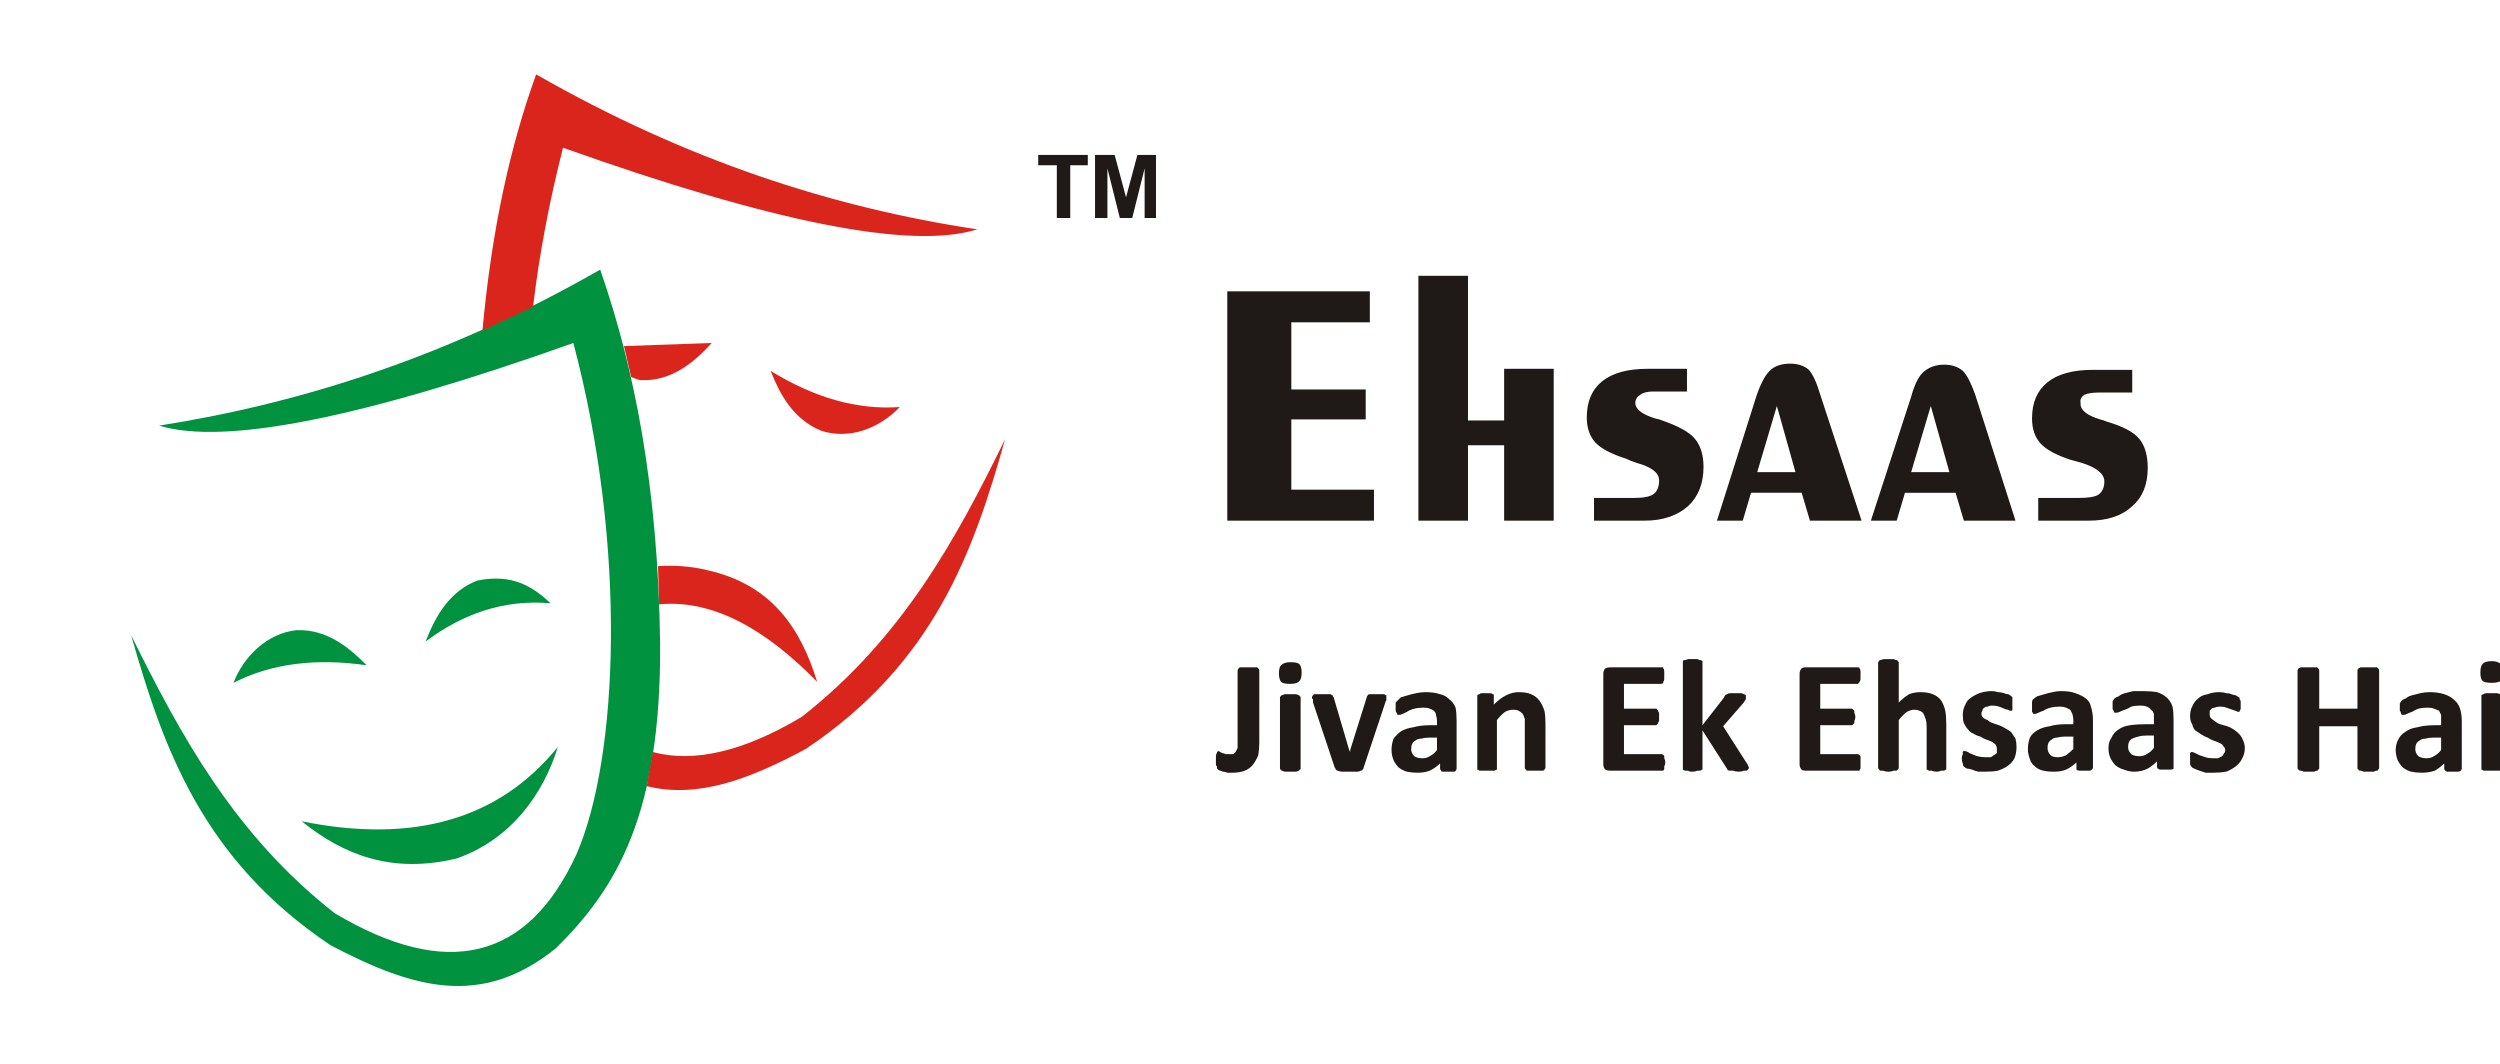
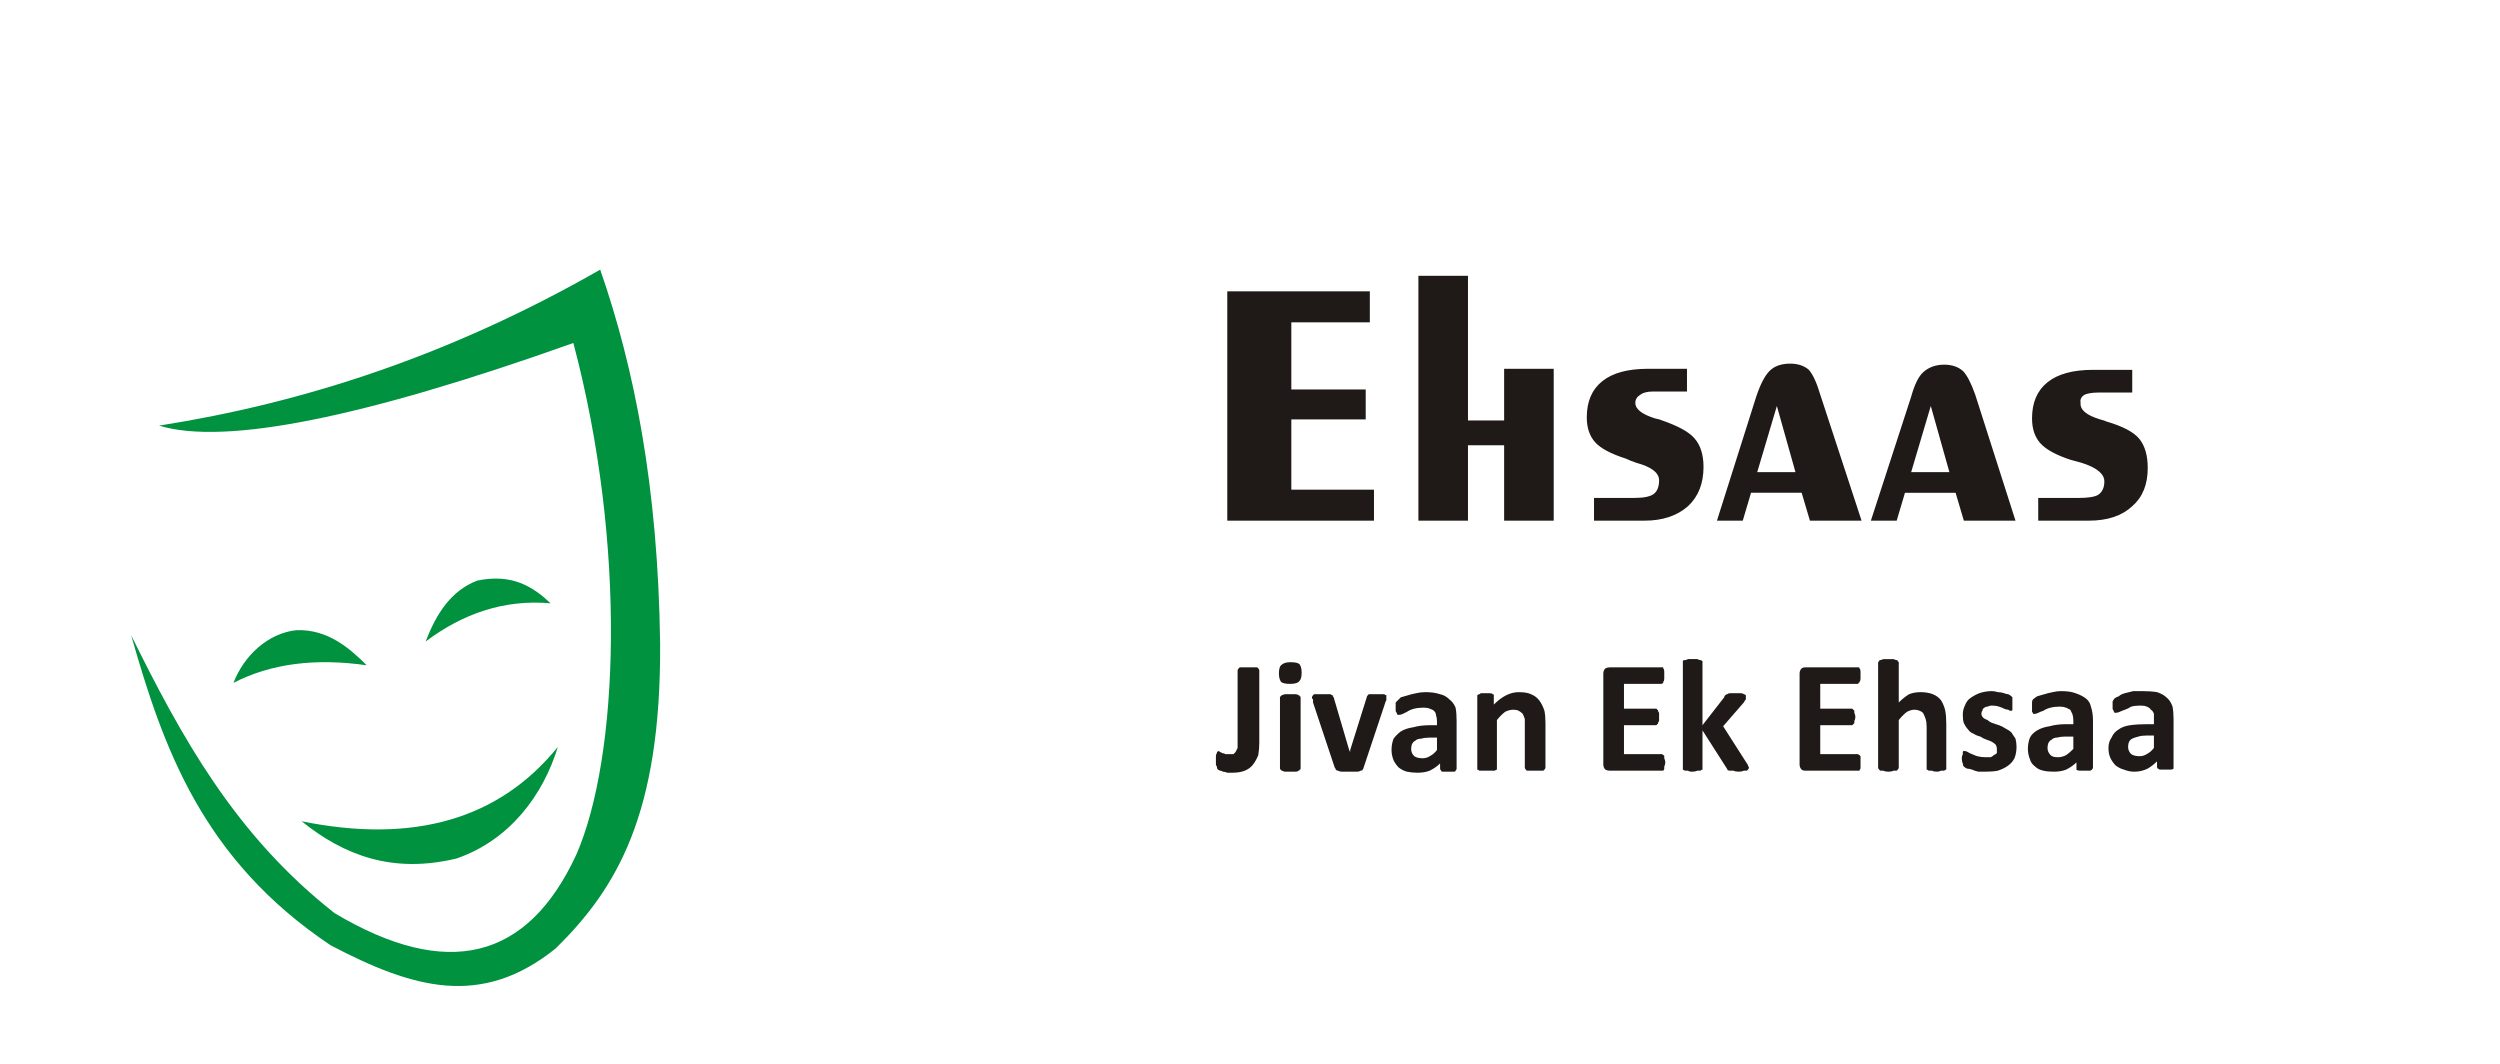
<svg xmlns="http://www.w3.org/2000/svg" version="1.2" viewBox="0 0 242 103" width="242" height="103">
  <title>Ehsaas logo 3-8-2022-svg</title>
  <style>
		.s0 { fill: none } 
		.s1 { fill: #00923f } 
		.s2 { fill: #da251d } 
		.s3 { fill: #1f1a17 } 
	</style>
  <g id="Layer_x0020_1">
    <path id="Layer" class="s0" d="m-13.9 0h137.8v149h-137.8z" />
    <path id="Layer" fill-rule="evenodd" class="s1" d="m15.4 41.2c14-2.2 28.2-6.8 42.7-15.1 3.3 9.5 5.6 21 5.8 36.2 0.1 16.5-4.2 23.7-10.1 29.5-7.2 5.8-13.8 3.9-21.8-0.3-12.4-8.3-16.2-19.1-19.3-30 4.8 9.7 10 19.3 19.7 26.9q16.3 9.7 23.4-5.7c4.1-9.4 4.9-29.9-0.3-49.5q-30.6 10.9-40.1 8zm7.2 24.9c1-2.6 3.3-4.8 6.1-5.1 3-0.1 5.1 1.7 6.8 3.4-4.9-0.7-9.2-0.2-12.9 1.7zm23.6-9.9c3.4-0.7 5.4 0.6 7.1 2.2-4.5-0.4-8.5 1-12.1 3.7 1-2.6 2.4-4.9 5-5.9zm-17 23.3q16.3 3.3 24.8-7.2c-1.4 4.6-4.6 9-9.8 10.8-6.2 1.5-10.9-0.3-15-3.6z" />
-     <path id="Layer" fill-rule="evenodd" class="s2" d="m62.1 36.8c-0.3 0-0.7-0.2-1-0.3l-0.7-3 8.5-0.3c-1.8 2-4 3.7-6.8 3.6zm25 2.6c-1.9 2-4.8 3.2-7.6 2.3-2.7-1.1-4-3.5-4.9-5.8 4.2 2.6 8.4 3.8 12.5 3.5zm-32.6-25.1c-1.3 5.1-2.3 10.3-2.9 15.4l-4.9 2.3c0.9-9.8 2.7-17.9 5.2-24.8 14.5 8.3 28.7 12.9 42.7 15q-9.5 3-40.1-7.9zm8.7 58.5q6 1.6 14.4-3.4c9.7-7.6 14.9-17.1 19.7-26.9-3.1 11-6.9 21.7-19.3 30-5.6 3-10.5 4.8-15.4 3.6zm15.9-6.8c-4.9-5-10-8-15.3-7.5l-0.1-3.7c1.5-0.1 3.2 0 4.8 0.4 6.2 1.4 9 5.6 10.6 10.8z" />
    <path id="Layer" fill-rule="evenodd" class="s3" d="m118.8 50.4v-22.2h13.8v3h-7.6v6.5h7.2v2.9h-7.2v6.8h8v3zm18.5 0v-23.7h4.8v14h3.5v-5h4.8v14.7h-4.8v-7.3h-3.5v7.3zm17 0v-2.2h3.9q1.4 0 1.9-0.4 0.5-0.4 0.5-1.3 0-1.1-2.2-1.7-0.6-0.2-1-0.4-2.2-0.7-3-1.6-0.8-0.9-0.8-2.4 0-2.3 1.5-3.5 1.5-1.2 4.4-1.2h3.8v2.2h-3.3q-0.8 0-1.2 0.3-0.5 0.3-0.5 0.8 0 0.9 1.9 1.5 0.5 0.1 0.7 0.2 2.3 0.8 3.1 1.7 0.9 1 0.9 2.8 0 2.4-1.5 3.8-1.6 1.4-4.2 1.4zm11.9 0l3.8-12q0.6-1.8 1.3-2.5 0.7-0.7 2-0.7 1.1 0 1.8 0.6 0.6 0.7 1.1 2.4l4 12.2h-5l-0.8-2.7h-4.9l-0.8 2.7zm3.9-4.7h3.7l-1.8-6.4zm11 4.7l3.9-12q0.5-1.8 1.2-2.4 0.8-0.7 2-0.7 1.1 0 1.8 0.6 0.6 0.6 1.2 2.3l3.9 12.2h-5l-0.8-2.7h-4.9l-0.8 2.7zm3.9-4.7h3.7l-1.8-6.4zm12.3 4.7v-2.2h3.9q1.4 0 1.9-0.3 0.6-0.4 0.6-1.3 0-1.1-2.2-1.8-0.7-0.2-1.1-0.3-2.1-0.7-2.9-1.6-0.8-0.9-0.8-2.4 0-2.3 1.5-3.5 1.5-1.2 4.4-1.2h3.8v2.2h-3.3q-0.8 0-1.3 0.2-0.5 0.3-0.4 0.8-0.1 1 1.9 1.6 0.4 0.1 0.6 0.2 2.4 0.7 3.2 1.7 0.8 1 0.8 2.8 0 2.4-1.5 3.7-1.5 1.4-4.2 1.4z" />
    <g id="_116401256">
      <path id="_117842120" fill-rule="evenodd" class="s3" d="m121.9 71.9q0 0.6-0.1 1.2-0.2 0.5-0.5 0.9-0.3 0.4-0.8 0.6-0.5 0.2-1.2 0.2-0.2 0-0.5 0-0.2-0.1-0.4-0.1-0.2-0.1-0.3-0.1-0.2-0.1-0.2-0.1-0.1-0.1-0.1-0.2 0 0 0-0.1-0.1-0.1-0.1-0.2 0-0.1 0-0.4 0-0.2 0-0.4 0-0.2 0.1-0.3 0-0.1 0-0.1 0.1-0.1 0.2-0.1 0 0 0.1 0.1 0.1 0 0.2 0.1 0.2 0 0.3 0.1 0.2 0 0.4 0 0.2 0 0.4 0 0.1-0.1 0.2-0.2 0.1-0.2 0.2-0.4 0-0.2 0-0.6v-6.9q0-0.1 0.1-0.2 0 0 0.1-0.1 0.2 0 0.4 0 0.2 0 0.5 0 0.3 0 0.4 0 0.2 0 0.4 0 0.1 0.1 0.1 0.1 0.1 0.1 0.1 0.2zm4 2.5q0 0.1-0.1 0.1 0 0.1-0.1 0.1-0.1 0.1-0.3 0.1-0.2 0-0.5 0-0.3 0-0.5 0-0.1 0-0.3-0.1-0.1 0-0.1-0.1-0.1 0-0.1-0.1v-6.9q0-0.1 0.1-0.1 0-0.1 0.1-0.1 0.2-0.1 0.3-0.1 0.2 0 0.5 0 0.3 0 0.5 0 0.2 0 0.3 0.1 0.1 0 0.1 0.1 0.1 0 0.1 0.1zm0.1-9.3q0 0.6-0.2 0.8-0.2 0.3-0.9 0.3-0.7 0-0.9-0.2-0.2-0.3-0.2-0.8 0-0.6 0.2-0.8 0.3-0.3 0.9-0.3 0.7 0 0.9 0.2 0.2 0.3 0.2 0.8zm8.2 2.4q0 0 0 0.1 0 0 0 0.1 0 0 0 0.1-0.1 0.1-0.1 0.2l-2.1 6.3q0 0.1-0.1 0.2 0 0.1-0.2 0.1-0.1 0.1-0.4 0.1-0.3 0-0.7 0-0.4 0-0.7 0-0.2 0-0.4-0.1-0.1 0-0.2-0.1 0-0.1-0.1-0.2l-2.1-6.3q0-0.1 0-0.3-0.1-0.1-0.1-0.1 0-0.1 0-0.1 0-0.1 0.1-0.2 0 0 0.1-0.1 0.1 0 0.3 0 0.2 0 0.5 0 0.3 0 0.5 0 0.2 0 0.3 0 0.1 0.1 0.2 0.1 0 0.1 0.1 0.2l1.5 5.1 0.1 0.2v-0.2l1.6-5.1q0-0.1 0.1-0.2 0 0 0.1-0.1 0.1 0 0.3 0 0.2 0 0.5 0 0.3 0 0.5 0 0.1 0 0.2 0 0.1 0.1 0.2 0.1 0 0.1 0 0.2zm6.8 6.9q0 0.1-0.1 0.2 0 0.1-0.2 0.1-0.2 0-0.5 0-0.3 0-0.5 0-0.2 0-0.2-0.1-0.1-0.1-0.1-0.2v-0.5q-0.4 0.4-1 0.7-0.5 0.2-1.2 0.2-0.5 0-1-0.1-0.4-0.1-0.8-0.4-0.3-0.3-0.5-0.7-0.2-0.5-0.2-1 0-0.6 0.2-1.1 0.3-0.4 0.7-0.7 0.5-0.3 1.2-0.4 0.7-0.2 1.6-0.2h0.7v-0.4q0-0.3-0.1-0.6 0-0.2-0.2-0.4-0.1-0.1-0.4-0.2-0.2-0.1-0.6-0.1-0.5 0-0.9 0.1-0.4 0.1-0.7 0.3-0.2 0.1-0.4 0.2-0.2 0.1-0.4 0.1-0.1 0-0.1 0-0.1-0.1-0.1-0.2-0.1-0.1-0.1-0.2 0-0.2 0-0.4 0-0.2 0-0.4 0.1-0.1 0.2-0.2 0.1-0.1 0.3-0.3 0.3-0.1 0.7-0.2 0.3-0.1 0.8-0.2 0.4-0.1 0.9-0.1 0.8 0 1.4 0.2 0.5 0.1 0.9 0.5 0.4 0.3 0.6 0.8 0.1 0.5 0.1 1.3zm-1.9-3h-0.7q-0.5 0-0.8 0.1-0.4 0-0.6 0.2-0.2 0.1-0.3 0.3-0.1 0.2-0.1 0.5 0 0.4 0.3 0.7 0.3 0.2 0.8 0.2 0.4 0 0.7-0.2 0.4-0.2 0.7-0.6zm10.5 2.9q0 0.1-0.1 0.2 0 0-0.1 0.1-0.1 0-0.3 0-0.2 0-0.5 0-0.3 0-0.5 0-0.2 0-0.3 0-0.1-0.1-0.1-0.1-0.1-0.1-0.1-0.2v-3.9q0-0.5 0-0.8-0.1-0.3-0.2-0.5-0.2-0.2-0.4-0.3-0.2-0.1-0.5-0.1-0.4 0-0.8 0.2-0.4 0.3-0.8 0.8v4.6q0 0.1 0 0.2-0.1 0-0.2 0.1-0.1 0-0.3 0-0.2 0-0.4 0-0.3 0-0.5 0-0.2 0-0.3 0-0.1-0.1-0.2-0.1 0-0.1 0-0.2v-6.9q0-0.1 0-0.1 0.1-0.1 0.2-0.1 0.1-0.1 0.2-0.1 0.2 0 0.4 0 0.3 0 0.4 0 0.2 0 0.3 0.1 0.1 0 0.1 0.1 0 0 0 0.1v0.8q0.6-0.6 1.2-0.9 0.6-0.3 1.2-0.3 0.8 0 1.2 0.2 0.5 0.2 0.8 0.6 0.3 0.4 0.5 1 0.1 0.5 0.1 1.2zm11.6-0.5q0 0.2-0.1 0.4 0 0.1 0 0.2 0 0.1-0.1 0.2-0.1 0-0.1 0h-5.1q-0.2 0-0.4-0.1-0.2-0.2-0.2-0.5v-8.8q0-0.3 0.2-0.5 0.2-0.1 0.4-0.1h5q0.1 0 0.2 0 0 0 0 0.1 0.1 0.1 0.1 0.3 0 0.1 0 0.4 0 0.2 0 0.3 0 0.2-0.1 0.3 0 0.1 0 0.1-0.1 0.1-0.2 0.1h-3.6v2.4h3.1q0.1 0 0.1 0.1 0.1 0 0.1 0.1 0 0.1 0.1 0.2 0 0.2 0 0.4 0 0.2 0 0.4-0.1 0.1-0.1 0.2 0 0.1-0.1 0.1 0 0.1-0.1 0.1h-3.1v2.8h3.7q0 0 0.1 0.1 0.1 0 0.1 0.1 0 0.1 0 0.2 0.1 0.2 0.1 0.4zm8.1 0.5q0 0.1-0.1 0.2 0 0-0.1 0.1-0.1 0-0.3 0-0.2 0.1-0.5 0.1-0.3 0-0.5-0.1-0.2 0-0.4 0-0.1 0-0.2-0.1 0-0.1-0.1-0.2l-2.3-3.6v3.6q0 0.1 0 0.2-0.1 0-0.2 0.1-0.1 0-0.3 0-0.2 0.1-0.5 0.1-0.3 0-0.4-0.1-0.2 0-0.3 0-0.2-0.1-0.2-0.1 0-0.1 0-0.2v-10.2q0 0 0-0.1 0-0.1 0.2-0.1 0.1 0 0.3-0.1 0.1 0 0.4 0 0.3 0 0.5 0 0.2 0.1 0.3 0.1 0.1 0 0.2 0.1 0 0.1 0 0.1v6.1l2.1-2.7q0-0.1 0.1-0.2 0.1-0.1 0.2-0.1 0.1-0.1 0.3-0.1 0.2 0 0.5 0 0.3 0 0.5 0 0.2 0 0.3 0.1 0.1 0 0.2 0.1 0 0 0 0.1 0 0.1 0 0.3-0.1 0.1-0.2 0.3l-2 2.3 2.3 3.6q0.1 0.1 0.1 0.2 0.1 0.2 0.1 0.2zm10.8-0.5q0 0.2 0 0.4 0 0.1 0 0.2-0.1 0.1-0.1 0.2-0.1 0-0.2 0h-5q-0.3 0-0.4-0.1-0.2-0.2-0.2-0.5v-8.8q0-0.3 0.2-0.5 0.1-0.1 0.4-0.1h5q0.1 0 0.1 0 0.1 0 0.1 0.1 0.1 0.1 0.1 0.3 0 0.1 0 0.4 0 0.2 0 0.3 0 0.2-0.1 0.3 0 0.1-0.1 0.1 0 0.1-0.1 0.1h-3.6v2.4h3.1q0 0 0.1 0.1 0 0 0.1 0.1 0 0.1 0 0.2 0.1 0.2 0.1 0.4 0 0.2-0.1 0.4 0 0.1 0 0.2-0.1 0.1-0.1 0.1-0.1 0.1-0.1 0.1h-3.1v2.8h3.6q0.1 0 0.2 0.1 0 0 0.1 0.1 0 0.1 0 0.2 0 0.2 0 0.4zm8.3 0.5q0 0.1 0 0.2-0.1 0-0.2 0.1-0.1 0-0.3 0-0.2 0.1-0.4 0.1-0.3 0-0.5-0.1-0.2 0-0.3 0-0.1-0.1-0.2-0.1 0-0.1 0-0.2v-3.9q0-0.5-0.1-0.8-0.1-0.3-0.2-0.5-0.1-0.2-0.4-0.3-0.2-0.1-0.5-0.1-0.3 0-0.7 0.2-0.4 0.3-0.8 0.8v4.6q0 0.1-0.1 0.2 0 0-0.1 0.1-0.1 0-0.3 0-0.2 0.1-0.5 0.1-0.3 0-0.5-0.1-0.2 0-0.3 0-0.1-0.1-0.1-0.1-0.1-0.1-0.1-0.2v-10.2q0 0 0.1-0.1 0-0.1 0.1-0.1 0.1 0 0.3-0.1 0.2 0 0.5 0 0.3 0 0.5 0 0.2 0.1 0.3 0.1 0.1 0 0.1 0.1 0.1 0.1 0.1 0.1v3.9q0.5-0.5 1-0.8 0.5-0.2 1.1-0.2 0.7 0 1.2 0.2 0.5 0.2 0.8 0.6 0.3 0.5 0.4 1 0.1 0.5 0.1 1.3zm6.8-2q0 0.6-0.2 1.1-0.2 0.4-0.6 0.7-0.4 0.3-1 0.5-0.5 0.1-1.2 0.1-0.4 0-0.7 0-0.4-0.1-0.6-0.2-0.3-0.1-0.5-0.1-0.2-0.1-0.3-0.2-0.1-0.1-0.1-0.3-0.1-0.2-0.1-0.5 0-0.2 0.1-0.4 0-0.1 0-0.2 0-0.1 0.1-0.1 0 0 0.1 0 0.1 0 0.3 0.1 0.1 0.1 0.4 0.2 0.2 0.1 0.5 0.2 0.4 0.1 0.8 0.1 0.3 0 0.5 0 0.2-0.1 0.3-0.2 0.2-0.1 0.3-0.2 0-0.2 0-0.4 0-0.2-0.1-0.4-0.2-0.2-0.4-0.3-0.2-0.1-0.5-0.2-0.3-0.1-0.6-0.3-0.4-0.1-0.7-0.3-0.3-0.1-0.5-0.4-0.2-0.2-0.4-0.6-0.1-0.3-0.1-0.8 0-0.5 0.2-0.9 0.2-0.5 0.5-0.7 0.4-0.3 0.9-0.5 0.6-0.2 1.2-0.2 0.3 0 0.6 0.1 0.3 0 0.6 0.1 0.2 0.1 0.4 0.1 0.2 0.1 0.3 0.2 0 0 0.1 0.1 0 0.1 0 0.1 0 0.1 0 0.2 0 0.2 0 0.3 0 0.3 0 0.4 0 0.1 0 0.2 0 0.1-0.1 0.1 0 0-0.1 0-0.1 0-0.2-0.1-0.2 0-0.4-0.1-0.2-0.1-0.5-0.2-0.3-0.1-0.7-0.1-0.2 0-0.4 0.1-0.2 0-0.3 0.1-0.2 0.1-0.2 0.3-0.1 0.1-0.1 0.3 0 0.2 0.2 0.4 0.1 0.1 0.4 0.2 0.2 0.2 0.5 0.3 0.3 0.1 0.6 0.2 0.3 0.1 0.6 0.3 0.4 0.2 0.6 0.4 0.2 0.3 0.4 0.6 0.1 0.4 0.1 0.8zm7.4 2q0 0.1-0.1 0.2-0.1 0.1-0.2 0.1-0.2 0-0.5 0-0.4 0-0.5 0-0.2 0-0.3-0.1 0-0.1 0-0.2v-0.5q-0.4 0.4-1 0.7-0.5 0.2-1.2 0.2-0.6 0-1-0.1-0.5-0.1-0.8-0.4-0.4-0.3-0.5-0.7-0.2-0.5-0.2-1 0-0.6 0.2-1.1 0.2-0.4 0.7-0.7 0.5-0.3 1.2-0.4 0.7-0.2 1.6-0.2h0.7v-0.4q0-0.3-0.1-0.6-0.1-0.2-0.2-0.4-0.2-0.1-0.4-0.2-0.3-0.1-0.6-0.1-0.5 0-0.9 0.1-0.4 0.1-0.7 0.3-0.3 0.1-0.5 0.2-0.2 0.1-0.3 0.1-0.1 0-0.2 0 0-0.1-0.1-0.2 0-0.1 0-0.2 0-0.2 0-0.4 0-0.2 0-0.3 0-0.2 0.1-0.3 0.1-0.1 0.4-0.3 0.3-0.1 0.7-0.2 0.3-0.1 0.8-0.2 0.4-0.1 0.8-0.1 0.9 0 1.4 0.2 0.6 0.2 1 0.5 0.4 0.3 0.5 0.8 0.2 0.6 0.2 1.3zm-1.9-3h-0.8q-0.4 0-0.8 0.1-0.3 0-0.5 0.2-0.2 0.1-0.3 0.3-0.1 0.2-0.1 0.5 0 0.4 0.3 0.7 0.2 0.2 0.7 0.2 0.4 0 0.8-0.2 0.3-0.2 0.7-0.6zm9.7 2.9q0 0.2 0 0.2-0.1 0.1-0.3 0.1-0.1 0-0.5 0-0.3 0-0.5 0-0.1 0-0.2-0.1-0.1 0-0.1-0.2v-0.5q-0.4 0.4-0.9 0.7-0.6 0.3-1.3 0.3-0.5 0-1-0.2-0.4-0.1-0.8-0.4-0.3-0.3-0.5-0.7-0.2-0.4-0.2-1 0-0.6 0.3-1 0.2-0.5 0.7-0.8 0.4-0.3 1.1-0.4 0.7-0.1 1.7-0.1h0.6v-0.5q0-0.3 0-0.5-0.1-0.3-0.3-0.4-0.1-0.2-0.4-0.3-0.2-0.1-0.6-0.1-0.5 0-0.9 0.1-0.3 0.2-0.6 0.3-0.3 0.1-0.5 0.2-0.2 0.1-0.4 0.1 0 0-0.1 0-0.1-0.1-0.1-0.2-0.1-0.1-0.1-0.2 0-0.2 0-0.3 0-0.3 0-0.4 0.1-0.2 0.2-0.3 0.1-0.1 0.4-0.2 0.2-0.2 0.6-0.3 0.4-0.1 0.8-0.2 0.4 0 0.9 0 0.8 0 1.4 0.1 0.6 0.2 0.9 0.5 0.4 0.3 0.6 0.9 0.1 0.5 0.1 1.2zm-1.9-3h-0.7q-0.5 0-0.8 0.1-0.4 0.1-0.6 0.2-0.2 0.1-0.3 0.3-0.1 0.2-0.1 0.5 0 0.4 0.3 0.7 0.3 0.2 0.8 0.2 0.4 0 0.7-0.2 0.4-0.2 0.7-0.6z" />
-       <path id="_117842192" fill-rule="evenodd" class="s3" d="m217.3 72.4q0 0.6-0.3 1.1-0.2 0.4-0.6 0.7-0.4 0.3-0.9 0.5-0.6 0.1-1.2 0.1-0.4 0-0.8 0-0.3-0.1-0.6-0.2-0.3-0.1-0.5-0.2-0.2-0.1-0.2-0.1-0.1-0.1-0.2-0.3 0-0.2 0-0.5 0-0.2 0-0.4 0-0.1 0-0.2 0.1-0.1 0.1-0.1 0.1 0 0.1 0 0.1 0 0.3 0.1 0.2 0.1 0.4 0.2 0.3 0.1 0.6 0.2 0.3 0.1 0.7 0.1 0.3 0 0.5 0 0.2-0.1 0.4-0.2 0.1-0.1 0.2-0.3 0.1-0.1 0.1-0.3 0-0.2-0.2-0.4-0.1-0.2-0.4-0.3-0.2-0.1-0.5-0.2-0.3-0.1-0.6-0.3-0.3-0.1-0.6-0.3-0.3-0.2-0.6-0.4-0.2-0.2-0.3-0.6-0.2-0.3-0.2-0.8 0-0.5 0.2-0.9 0.2-0.5 0.6-0.8 0.3-0.3 0.9-0.4 0.5-0.2 1.1-0.2 0.4 0 0.7 0.1 0.3 0 0.5 0.1 0.3 0.1 0.4 0.1 0.2 0.1 0.3 0.2 0.1 0 0.1 0.1 0 0.1 0 0.1 0.1 0.1 0.1 0.2 0 0.2 0 0.3 0 0.2 0 0.4 0 0.1-0.1 0.2 0 0.1 0 0.1-0.1 0-0.2 0 0 0-0.2-0.1-0.1 0-0.3-0.1-0.3-0.1-0.6-0.2-0.2-0.1-0.6-0.1-0.3 0-0.5 0.1-0.2 0-0.3 0.1-0.1 0.1-0.2 0.2 0 0.2 0 0.3 0 0.3 0.1 0.4 0.2 0.2 0.4 0.3 0.2 0.2 0.5 0.3 0.3 0.1 0.7 0.2 0.3 0.1 0.6 0.3 0.3 0.2 0.5 0.4 0.3 0.3 0.4 0.6 0.2 0.4 0.2 0.8zm13 2q0 0-0.1 0.1 0 0.1-0.1 0.1-0.2 0-0.3 0.1-0.2 0-0.5 0-0.3 0-0.5 0-0.2-0.1-0.3-0.1-0.2 0-0.2-0.1-0.1-0.1-0.1-0.1v-4.1h-3.7v4.1q0 0-0.1 0.1 0 0.1-0.1 0.1-0.1 0-0.3 0.1-0.2 0-0.5 0-0.3 0-0.5 0-0.2-0.1-0.3-0.1-0.2 0-0.2-0.1-0.1-0.1-0.1-0.1v-9.5q0-0.1 0.1-0.2 0 0 0.2-0.1 0.1 0 0.3 0 0.2 0 0.5 0 0.3 0 0.5 0 0.2 0 0.3 0 0.1 0.1 0.1 0.1 0.1 0.1 0.1 0.2v3.7h3.7v-3.7q0-0.1 0.1-0.2 0 0 0.2-0.1 0.1 0 0.3 0 0.2 0 0.5 0 0.3 0 0.5 0 0.1 0 0.3 0 0.1 0.1 0.1 0.1 0.1 0.1 0.1 0.2zm8 0q0 0.1-0.1 0.2-0.1 0.1-0.3 0.1-0.1 0-0.5 0-0.3 0-0.5 0-0.1 0-0.2-0.1-0.1-0.1-0.1-0.2v-0.5q-0.4 0.4-0.9 0.7-0.6 0.2-1.3 0.2-0.5 0-1-0.1-0.4-0.1-0.8-0.4-0.3-0.3-0.5-0.7-0.2-0.5-0.2-1 0-0.6 0.3-1.1 0.2-0.4 0.7-0.7 0.4-0.3 1.1-0.4 0.7-0.2 1.7-0.2h0.6v-0.4q0-0.3 0-0.6-0.1-0.2-0.2-0.4-0.2-0.1-0.5-0.2-0.2-0.1-0.6-0.1-0.5 0-0.9 0.1-0.3 0.1-0.6 0.3-0.3 0.1-0.5 0.2-0.2 0.1-0.3 0.1-0.1 0-0.2 0-0.1-0.1-0.1-0.2 0-0.1-0.1-0.2 0-0.2 0-0.4 0-0.2 0-0.3 0.1-0.2 0.2-0.3 0.1-0.1 0.4-0.2 0.2-0.2 0.6-0.3 0.4-0.1 0.8-0.2 0.4-0.1 0.9-0.1 0.8 0 1.4 0.2 0.6 0.2 0.9 0.5 0.4 0.3 0.6 0.8 0.2 0.6 0.2 1.3zm-2-3h-0.7q-0.5 0-0.8 0.1-0.4 0-0.6 0.2-0.2 0.1-0.3 0.3-0.1 0.2-0.1 0.5 0 0.4 0.3 0.7 0.3 0.2 0.8 0.2 0.4 0 0.7-0.2 0.4-0.2 0.7-0.6zm5.9 2.9q0 0.1-0.1 0.2 0 0-0.1 0.1-0.2 0-0.3 0-0.2 0-0.5 0-0.3 0-0.5 0-0.2 0-0.3 0-0.1-0.1-0.2-0.1 0-0.1 0-0.2v-6.9q0-0.1 0-0.1 0.1-0.1 0.2-0.1 0.1-0.1 0.3-0.1 0.2 0 0.5 0 0.3 0 0.5 0 0.1 0 0.3 0.1 0.1 0 0.1 0.1 0.1 0 0.1 0.1zm0.1-9.3q0 0.6-0.2 0.9-0.3 0.2-0.9 0.2-0.7 0-0.9-0.2-0.2-0.2-0.2-0.8 0-0.6 0.2-0.8 0.2-0.3 0.9-0.3 0.6 0 0.9 0.3 0.2 0.2 0.2 0.7z" />
    </g>
-     <path id="Layer" class="s3" d="m102.3 21.1v-5.1h-1.8v-1h4.8v1h-1.7v5.1zm3.7 0v-6.1h1.9l1.1 4.1 1.1-4.1h1.8v6.1h-1.1v-4.8l-1.2 4.8h-1.2l-1.2-4.8v4.8z" />
  </g>
</svg>